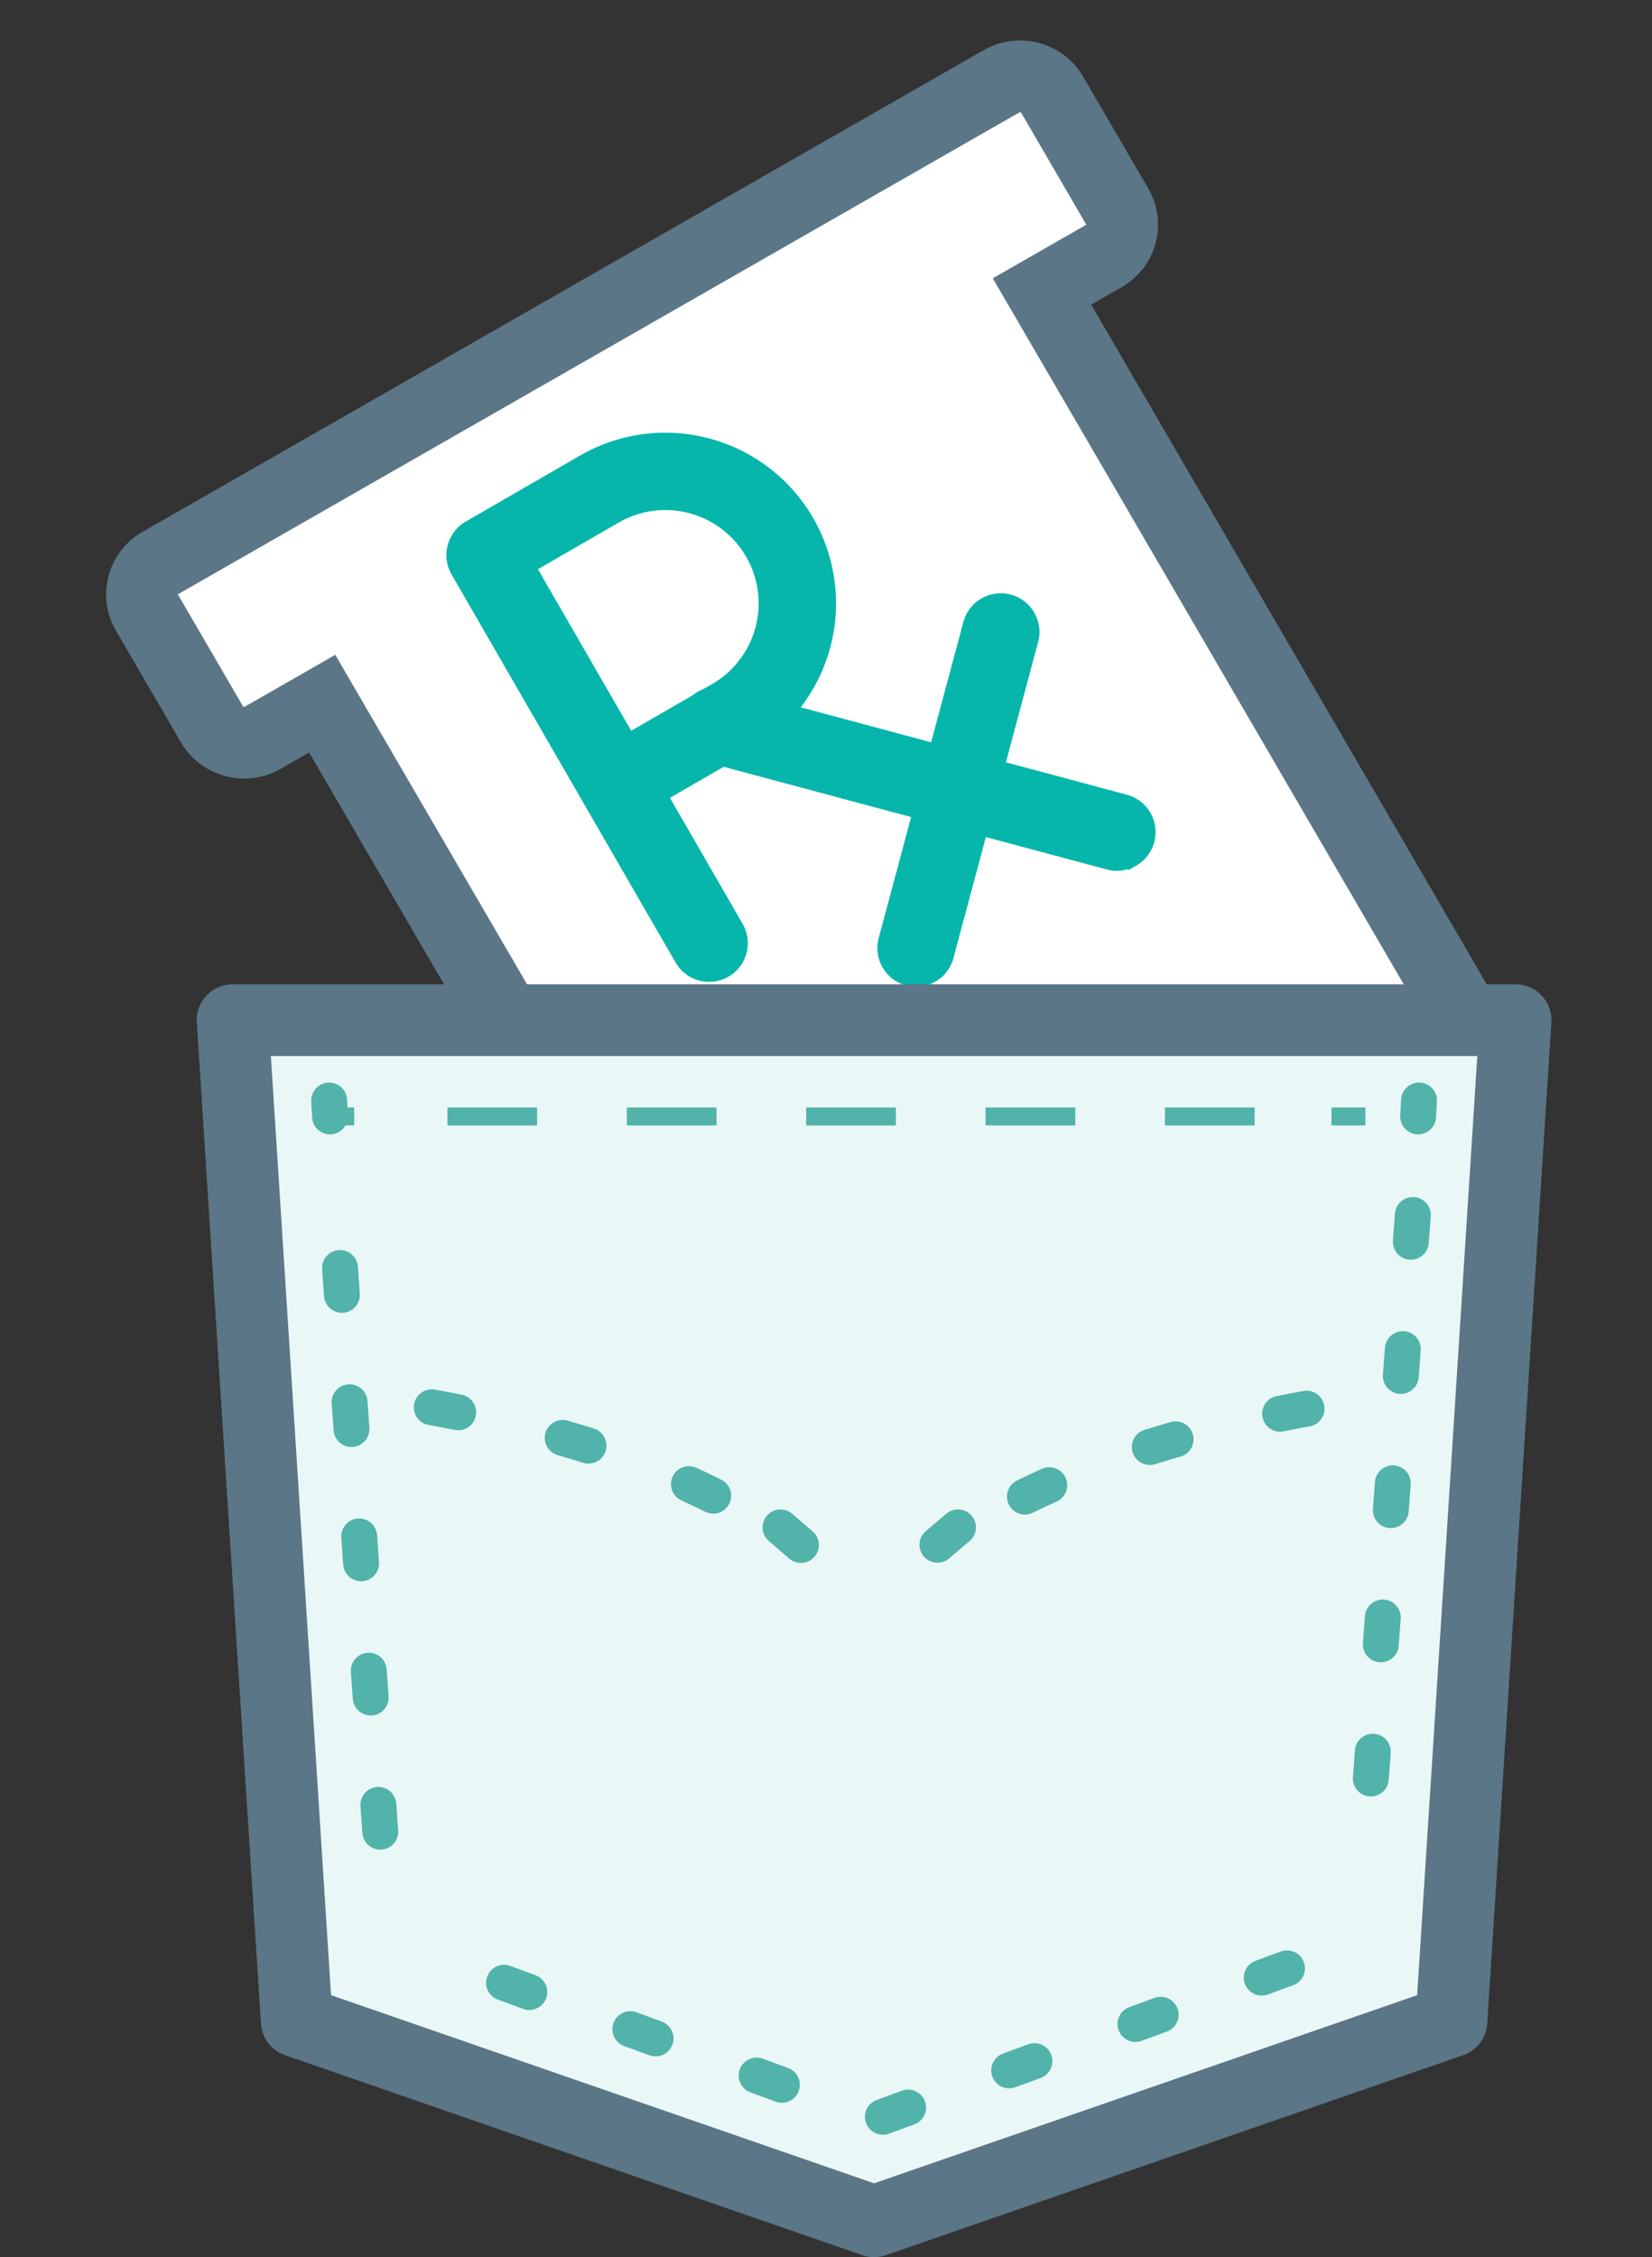
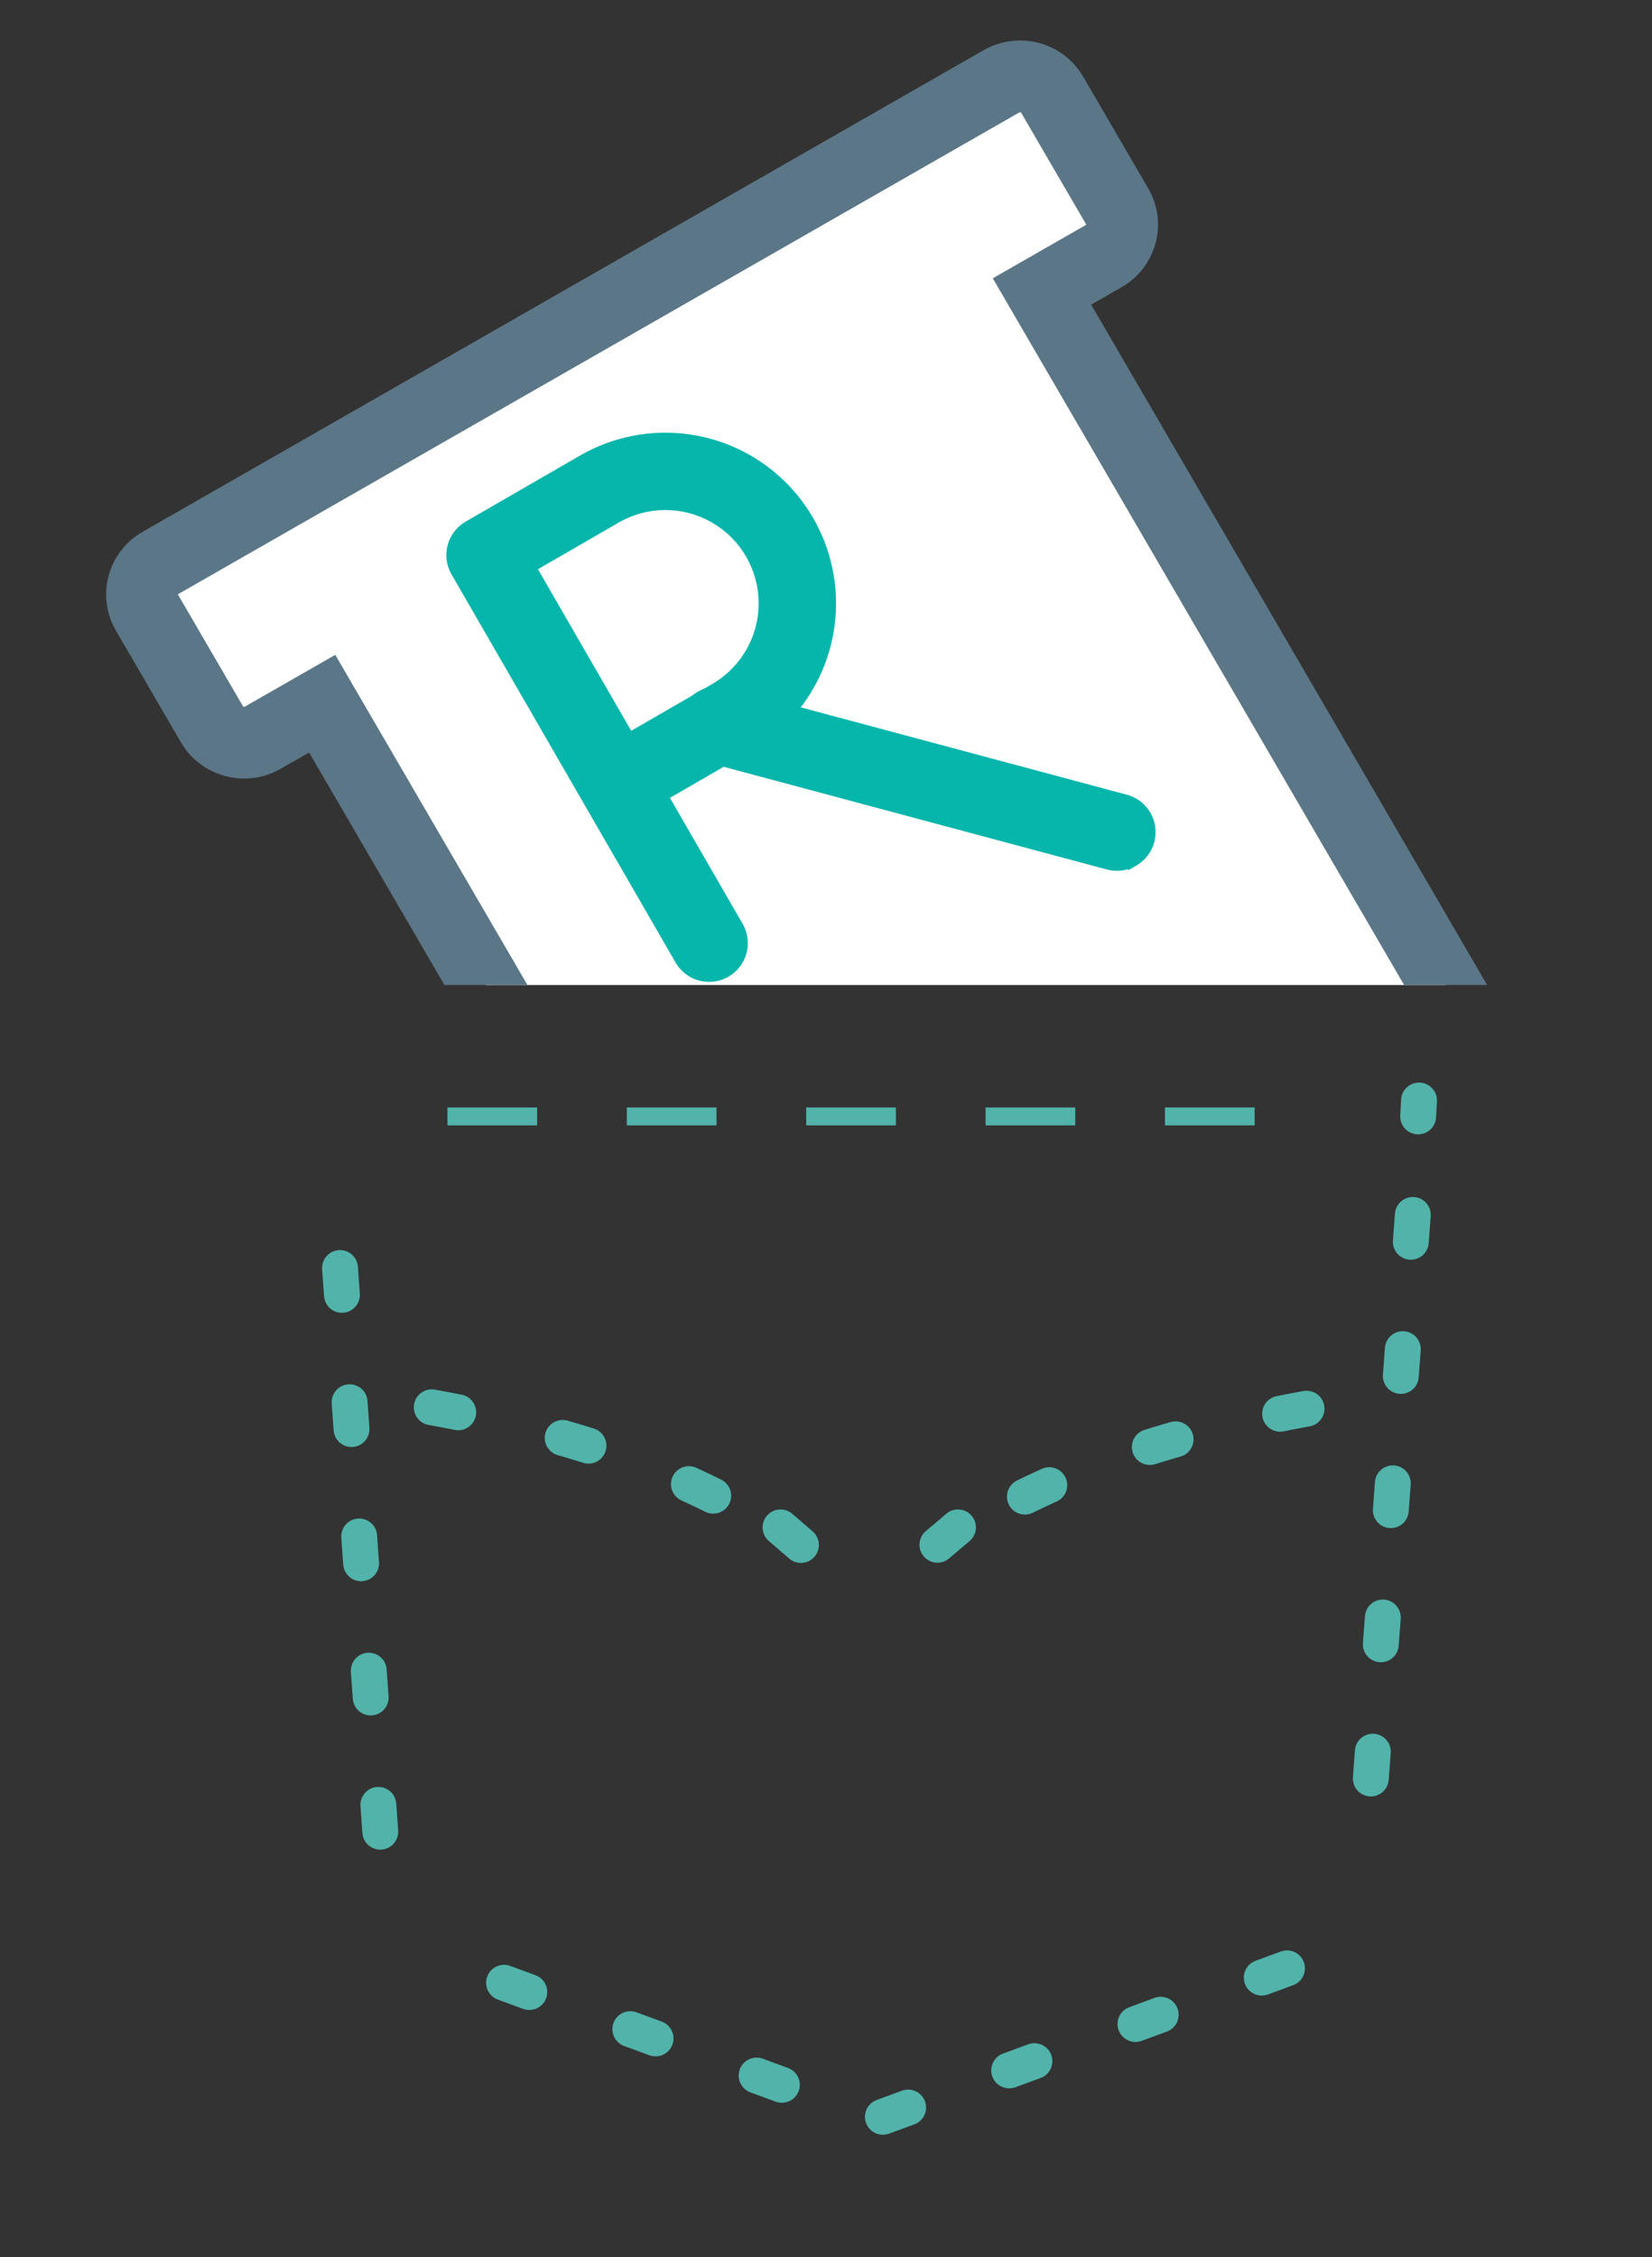
<svg xmlns="http://www.w3.org/2000/svg" width="46.048" height="62.906" viewBox="0 0 46.048 62.906">
  <rect x="0" y="0" width="46.048" height="62.906" fill="#333333" stroke="none" />
  <defs>
    <style>.a,.c,.g{fill:#fff;}.a,.e{stroke:#5b7687;stroke-width:2px;}.b{clip-path:url(#a);}.d{fill:#06b6ab;stroke:#06b6ab;}.d,.f{stroke-width:0.5px;}.e{fill:#e9f7f6;}.e,.g,.h{stroke-linecap:round;}.e,.f,.g,.h{stroke-linejoin:round;}.f,.h{fill:none;}.f,.g,.h{stroke:#51b3aa;}.f{stroke-linecap:square;stroke-dasharray:2 3;}.g,.h{stroke-dasharray:0.75 3;}.i,.j{stroke:none;}.j{fill:#5b7687;}</style>
    <clipPath id="a">
      <rect class="a" width="46.048" height="27.452" transform="translate(0 0)" />
    </clipPath>
  </defs>
  <g class="b" transform="translate(0 0)">
    <g class="c" transform="translate(2.958 1.128)">
      <path class="i" d="M 20.088 42.645 L 6.522 19.341 L 6.023 18.483 L 5.161 18.977 L 4.365 19.432 C 4.207 19.523 4.028 19.57 3.848 19.57 C 3.478 19.57 3.135 19.375 2.952 19.06 L 1.137 15.943 C 1.001 15.71 0.965 15.439 1.034 15.18 C 1.105 14.917 1.274 14.698 1.512 14.562 L 24.957 1.138 C 25.114 1.048 25.293 1 25.474 1 C 25.843 1 26.187 1.196 26.37 1.511 L 28.185 4.628 C 28.32 4.86 28.356 5.131 28.287 5.39 C 28.217 5.653 28.047 5.872 27.808 6.009 L 26.96 6.495 L 26.086 6.995 L 26.592 7.866 L 40.151 31.157 L 20.088 42.645 Z" />
      <path class="j" d="M 25.474 2 C 25.466 2 25.461 2.002 25.454 2.006 L 2.009 15.43 C 2.003 15.433 2 15.435 2.001 15.44 L 3.816 18.558 C 3.824 18.57 3.848 18.57 3.848 18.57 C 3.855 18.57 3.86 18.569 3.868 18.565 L 4.664 18.109 L 6.387 17.122 L 7.386 18.838 L 20.453 41.283 L 38.78 30.789 L 25.728 8.369 L 24.715 6.628 L 26.463 5.627 L 27.311 5.141 C 27.318 5.137 27.321 5.135 27.32 5.131 L 25.506 2.014 C 25.498 2 25.475 2 25.474 2 M 25.474 -3.814697265625e-06 C 26.175 -2.288818359375e-05 26.858 0.361 27.234 1.007 L 29.049 4.125 C 29.61 5.088 29.277 6.32 28.305 6.876 L 27.457 7.362 L 41.522 31.524 L 19.723 44.006 L 5.658 19.844 L 4.862 20.3 C 4.542 20.483 4.193 20.57 3.848 20.57 C 3.146 20.57 2.463 20.209 2.087 19.563 L 0.273 16.446 C -0.288 15.482 0.044 14.25 1.016 13.694 L 24.46 0.27 C 24.78 0.087 25.129 7.62939453125e-06 25.474 -3.814697265625e-06 Z" />
    </g>
  </g>
  <g transform="translate(12.389 15.167) rotate(-30)">
    <g transform="translate(0 0)">
      <path class="d" d="M.829,14.146A.829.829,0,0,1,0,13.317V.829A.829.829,0,0,1,.829,0H4.508a4.507,4.507,0,1,1,0,9.014H1.658v4.3A.829.829,0,0,1,.829,14.146Zm.829-6.79h2.85a2.849,2.849,0,1,0,0-5.7H1.658Z" />
    </g>
    <g transform="translate(3.256 7.356)">
      <path class="d" d="M8.964,9.792a.826.826,0,0,1-.586-.243L.243,1.415A.829.829,0,1,1,1.415.243L9.55,8.378a.829.829,0,0,1-.586,1.415Z" transform="translate(0 0)" />
    </g>
    <g transform="translate(4.928 9.028)">
-       <path class="d" d="M.829,8.121A.829.829,0,0,1,.243,6.706L6.706.243A.829.829,0,0,1,7.878,1.415L1.415,7.878A.827.827,0,0,1,.829,8.121Z" transform="translate(0 0)" />
-     </g>
+       </g>
  </g>
  <g transform="translate(6.484 28.432)">
-     <path class="e" d="M286.761,56l-1.788,27.9L268.88,89.474,252.788,83.9,251,56Z" transform="translate(-251 -56)" />
    <g transform="translate(2.691 2.682)">
-       <line class="f" x1="0.447" transform="translate(28.189)" />
      <line class="f" x1="23.779" transform="translate(1.768)" />
-       <line class="f" x1="0.447" />
    </g>
    <g transform="translate(2.691 2.239)">
      <path class="g" d="M287.987,56s-.009.155-.024.443" transform="translate(-257.608 -56)" />
      <path class="g" d="M287.639,59.567c-.335,4.5-1.062,14.254-1.328,17.815" transform="translate(-257.433 -56.378)" />
      <path class="h" d="M281.983,90.055l-11.459,4.209L257.69,89.55" transform="translate(-255.284 -65.869)" />
      <path class="g" d="M255.447,76.594c-.335-4.69-1.06-14.844-1.326-18.553" transform="translate(-254.022 -56.216)" />
-       <path class="g" d="M254.034,56.443c-.016-.288-.024-.443-.024-.443" transform="translate(-254.01 -56)" />
      <g transform="translate(1.446 8.327)">
        <path class="h" d="M288.777,73.105l.642.554a24.738,24.738,0,0,0-5.114-2.543,35.517,35.517,0,0,0-6.664-1.581" transform="translate(-277.641 -69.535)" />
        <path class="h" d="M278.3,73.105l-.656.554a25.531,25.531,0,0,1,5.228-2.544,36.991,36.991,0,0,1,6.813-1.581" transform="translate(-262.218 -69.535)" />
      </g>
    </g>
  </g>
</svg>